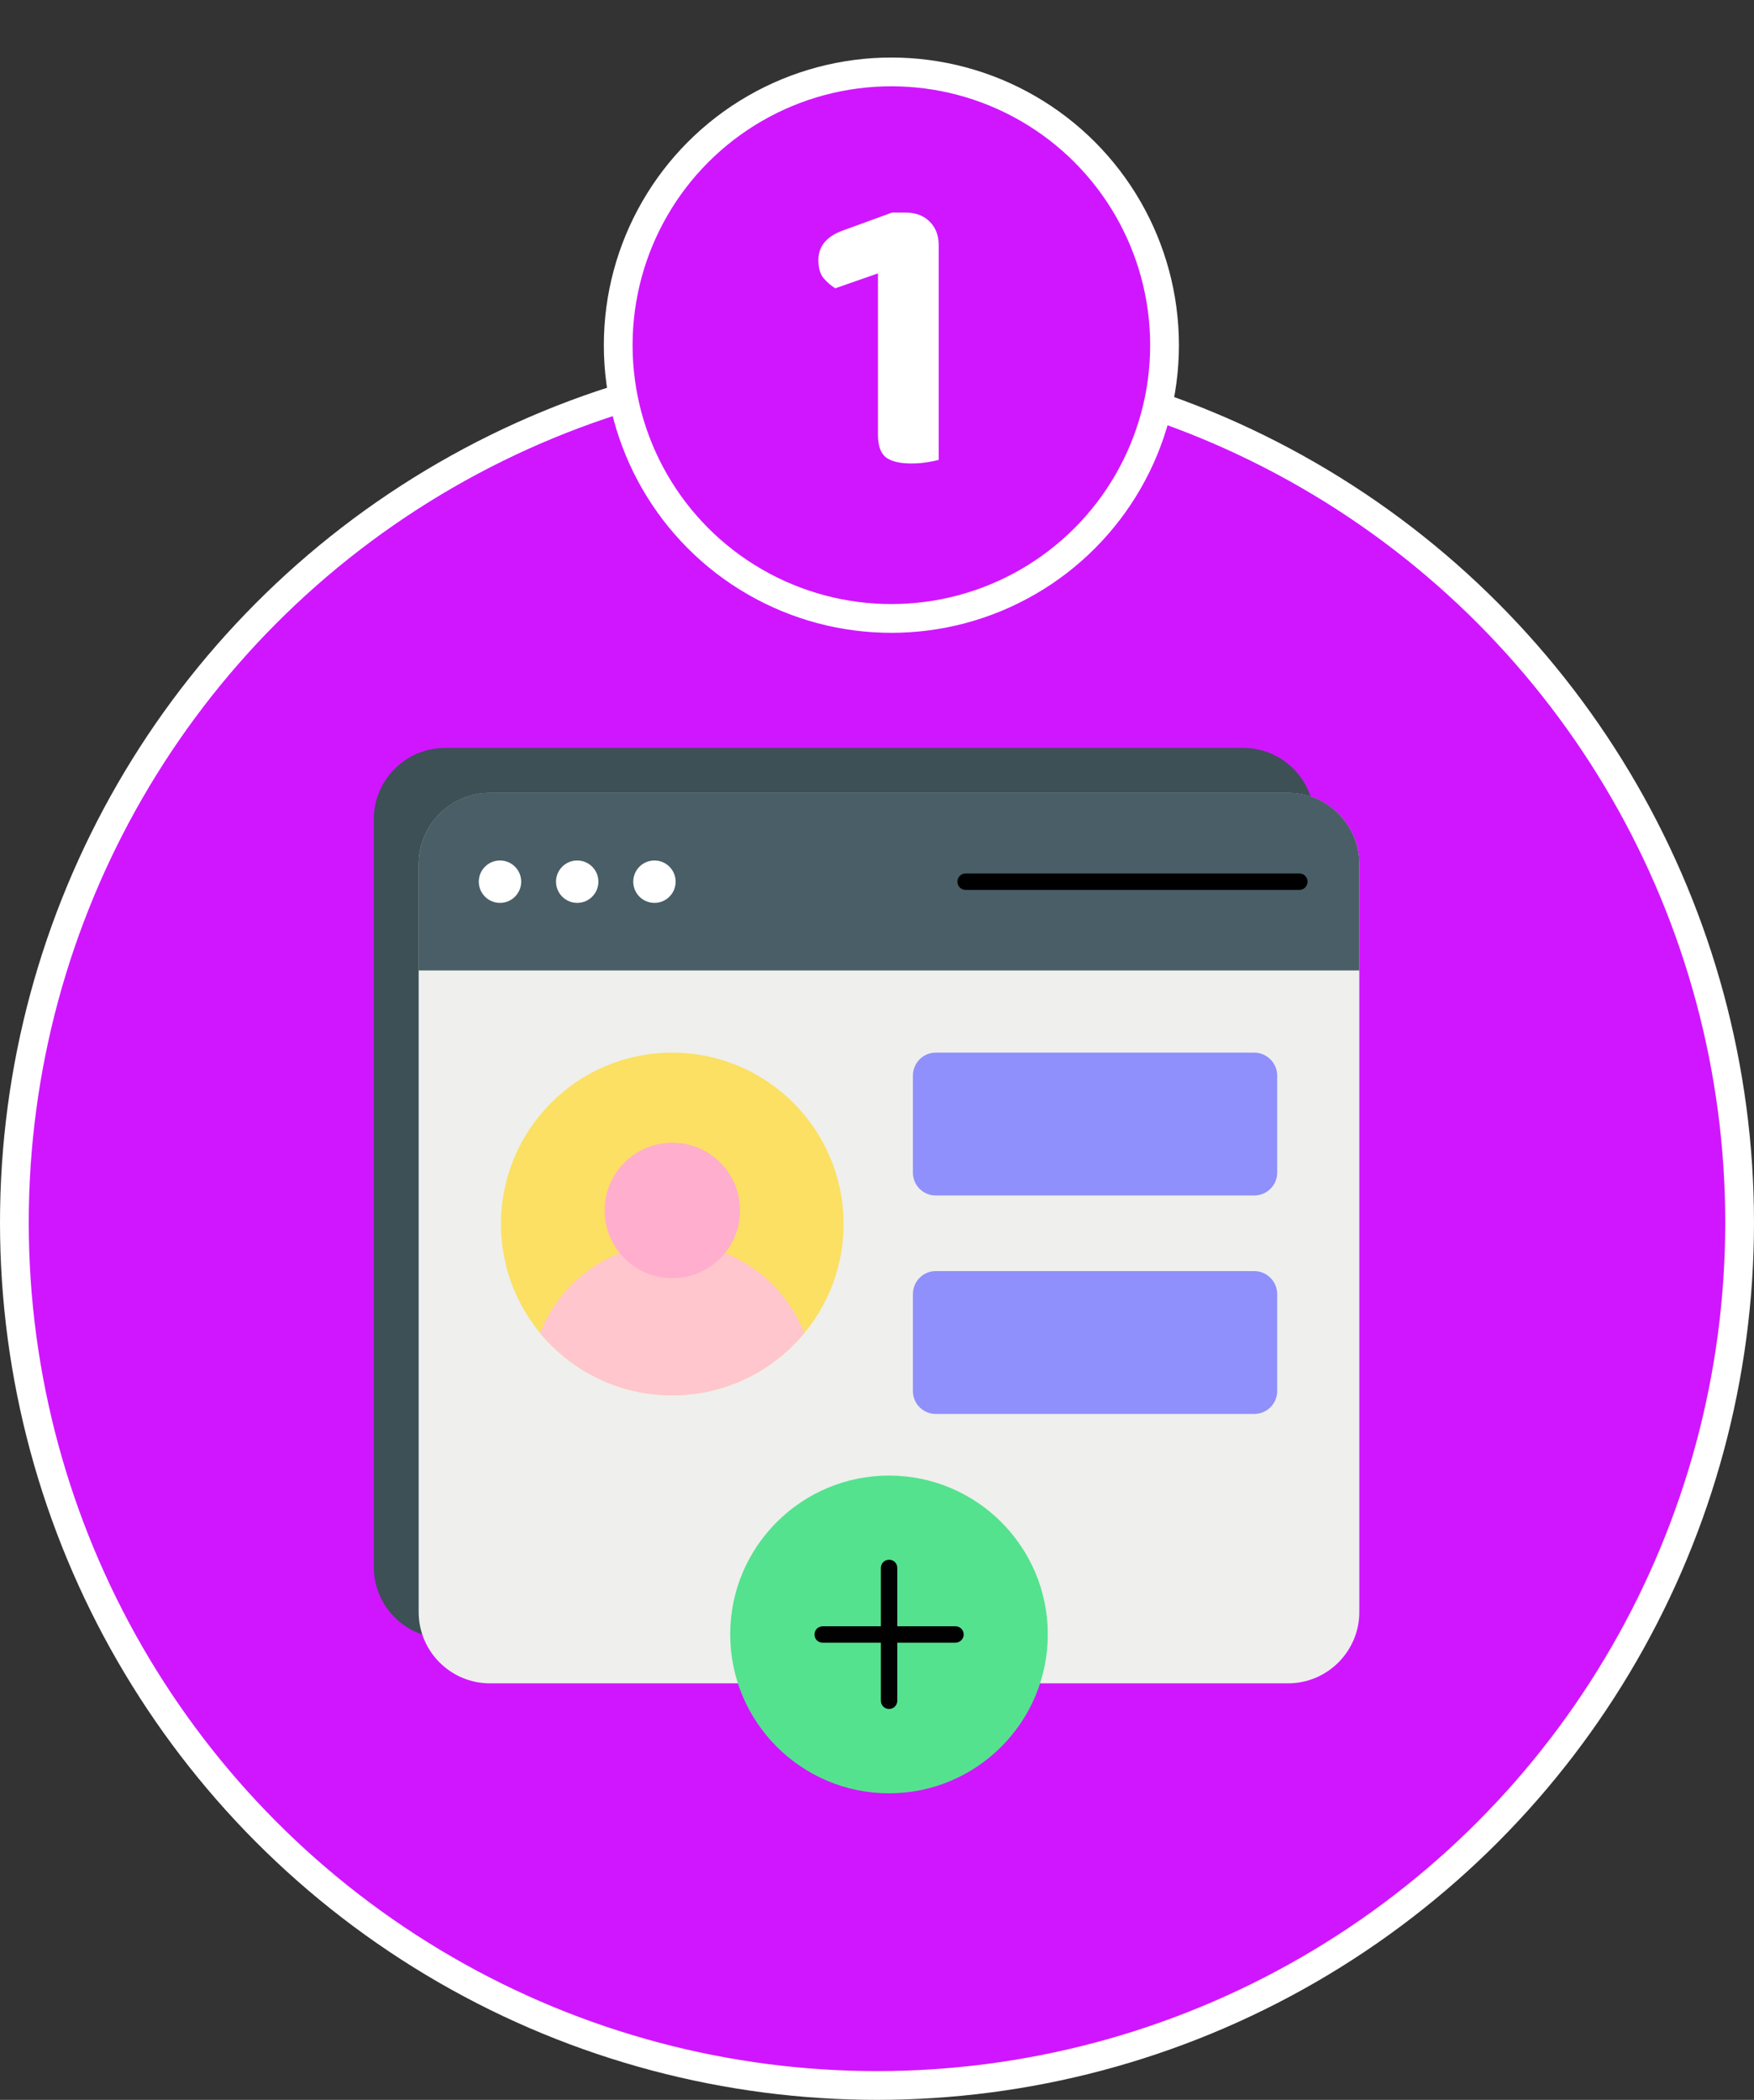
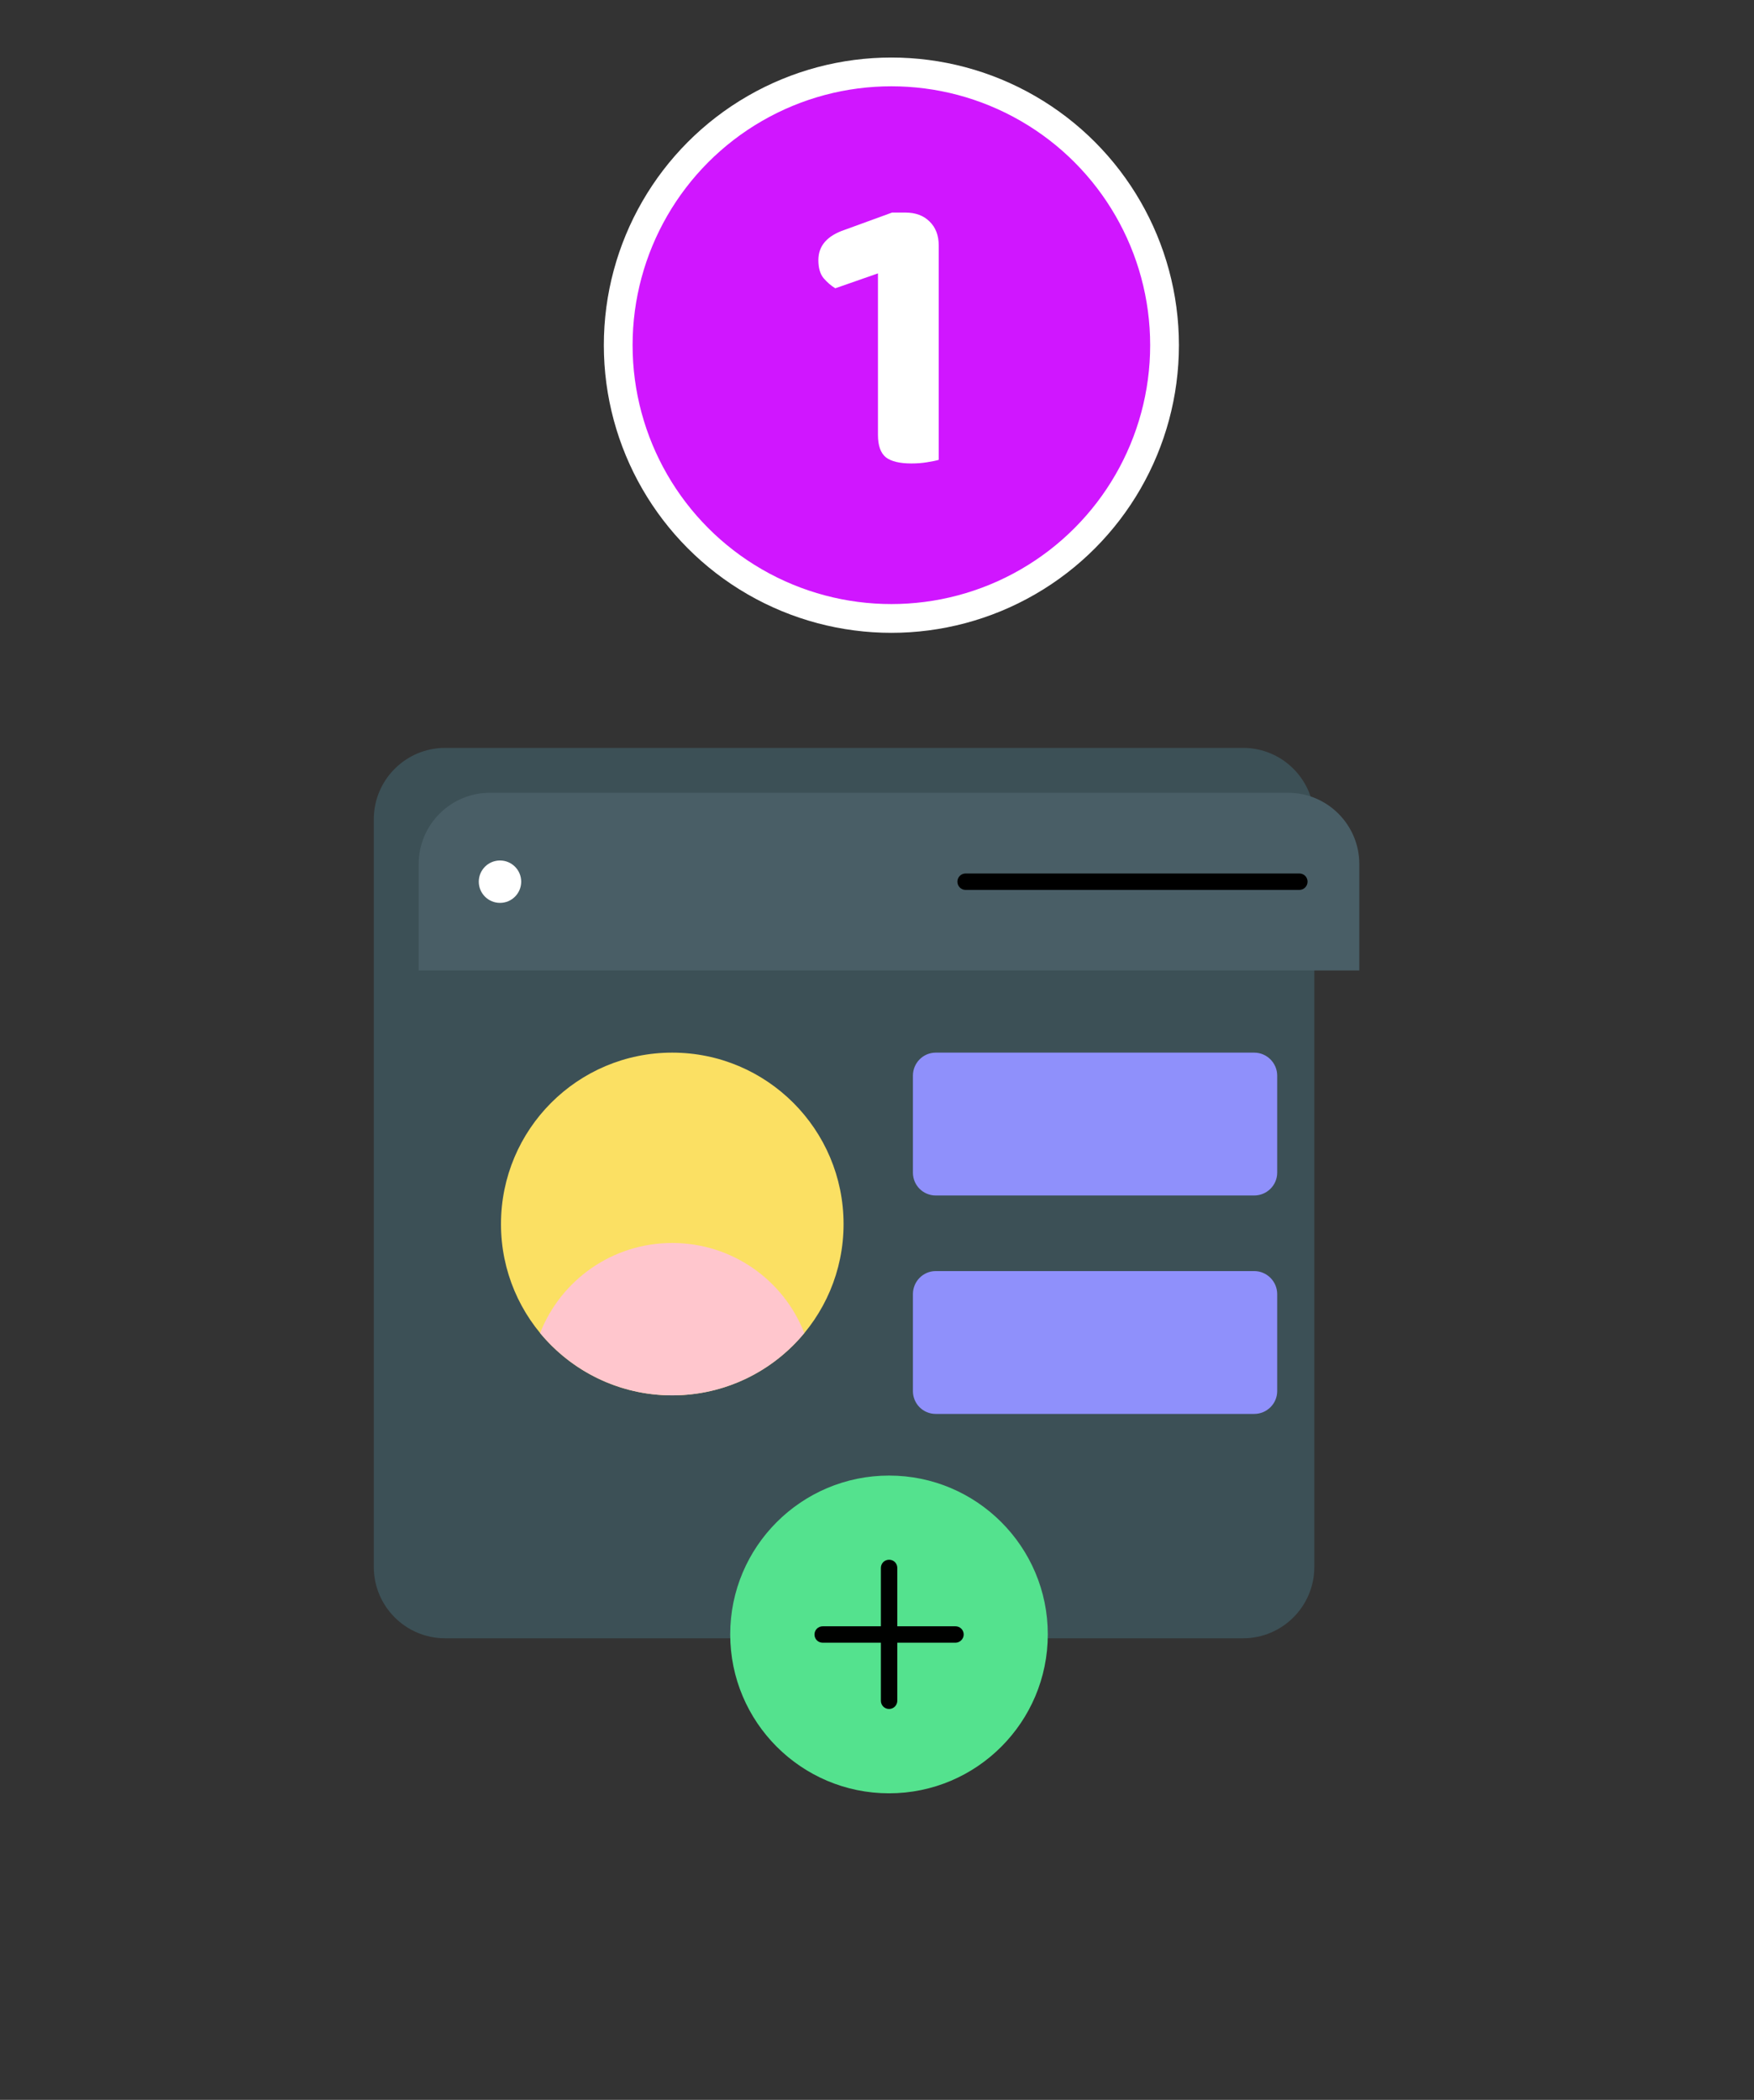
<svg xmlns="http://www.w3.org/2000/svg" width="61" height="73" viewBox="0 0 61 73" fill="none">
  <rect x="0" y="0" width="61" height="73" fill="#333333" stroke="none" />
-   <circle cx="30.5" cy="42.5" r="30" fill="#D016FF" stroke="white" />
  <circle cx="31" cy="12" r="9.5" fill="#D016FF" stroke="white" />
  <path d="M32.647 13.886H30.533V9.504L29.049 10.022C28.909 9.938 28.773 9.821 28.643 9.672C28.521 9.523 28.461 9.313 28.461 9.042C28.461 8.547 28.764 8.197 29.371 7.992L31.023 7.39H31.485C31.839 7.39 32.119 7.493 32.325 7.698C32.539 7.903 32.647 8.183 32.647 8.538V13.886ZM30.533 12.304H32.647V15.986C32.553 16.014 32.418 16.042 32.241 16.07C32.073 16.098 31.891 16.112 31.695 16.112C31.293 16.112 30.999 16.042 30.813 15.902C30.626 15.753 30.533 15.491 30.533 15.118V12.304Z" fill="white" />
  <path d="M45.709 28.48V54.474C45.709 55.84 44.6 56.954 43.229 56.954H15.48C14.114 56.954 13 55.846 13 54.474V28.48C13 27.114 14.109 26 15.48 26H43.234C44.6 26 45.709 27.114 45.709 28.48Z" fill="#3C5056" />
-   <path d="M47.274 30.045V56.04C47.274 57.405 46.165 58.52 44.794 58.52H17.04C15.674 58.52 14.56 57.411 14.56 56.04V30.045C14.56 28.68 15.668 27.565 17.04 27.565H44.794C46.16 27.565 47.274 28.674 47.274 30.045Z" fill="#EFEFED" />
  <path d="M47.274 33.737V30.04C47.274 28.674 46.165 27.56 44.794 27.56H17.04C15.674 27.56 14.56 28.669 14.56 30.04V33.737H47.274Z" fill="#495E66" />
  <path d="M17.389 31.388C17.796 31.388 18.126 31.058 18.126 30.651C18.126 30.244 17.796 29.914 17.389 29.914C16.981 29.914 16.651 30.244 16.651 30.651C16.651 31.058 16.981 31.388 17.389 31.388Z" fill="white" />
-   <path d="M20.074 31.388C20.481 31.388 20.811 31.058 20.811 30.651C20.811 30.244 20.481 29.914 20.074 29.914C19.667 29.914 19.337 30.244 19.337 30.651C19.337 31.058 19.667 31.388 20.074 31.388Z" fill="white" />
-   <path d="M22.76 31.388C23.167 31.388 23.497 31.058 23.497 30.651C23.497 30.244 23.167 29.914 22.76 29.914C22.352 29.914 22.023 30.244 22.023 30.651C22.023 31.058 22.352 31.388 22.76 31.388Z" fill="white" />
  <path d="M45.188 30.937H33.583C33.423 30.937 33.297 30.811 33.297 30.651C33.297 30.491 33.423 30.366 33.583 30.366H45.188C45.348 30.366 45.474 30.491 45.474 30.651C45.474 30.811 45.343 30.937 45.188 30.937Z" fill="black" />
  <path d="M44.418 37.394V40.766C44.418 41.206 44.058 41.56 43.618 41.56H32.543C32.103 41.56 31.749 41.206 31.749 40.766V37.394C31.749 36.954 32.103 36.594 32.543 36.594H43.618C44.058 36.594 44.418 36.954 44.418 37.394Z" fill="#8F90FB" />
  <path d="M44.418 44.989V48.36C44.418 48.8 44.058 49.154 43.618 49.154H32.543C32.103 49.154 31.749 48.8 31.749 48.36V44.989C31.749 44.548 32.103 44.188 32.543 44.188H43.618C44.058 44.188 44.418 44.548 44.418 44.989Z" fill="#8F90FB" />
  <path d="M29.337 42.554C29.337 45.84 26.669 48.508 23.377 48.508C20.086 48.508 17.423 45.84 17.423 42.554C17.423 39.263 20.086 36.594 23.377 36.594C26.669 36.594 29.337 39.263 29.337 42.554Z" fill="#FBE063" />
  <path d="M27.972 46.343C26.886 47.663 25.229 48.509 23.378 48.509C21.526 48.509 19.875 47.663 18.783 46.343C19.503 44.509 21.286 43.211 23.378 43.211C25.469 43.211 27.258 44.509 27.972 46.343Z" fill="#FFC6CD" />
-   <path d="M23.383 44.434C24.683 44.434 25.737 43.38 25.737 42.08C25.737 40.78 24.683 39.726 23.383 39.726C22.082 39.726 21.028 40.78 21.028 42.08C21.028 43.38 22.082 44.434 23.383 44.434Z" fill="#FFAECD" />
  <path d="M36.44 56.817C36.44 59.868 33.966 62.343 30.92 62.343C27.869 62.343 25.395 59.868 25.395 56.817C25.395 53.771 27.869 51.297 30.92 51.297C33.966 51.297 36.44 53.771 36.44 56.817Z" fill="#54E28E" />
  <path d="M30.921 59.411C30.761 59.411 30.635 59.285 30.635 59.126V54.508C30.635 54.348 30.761 54.223 30.921 54.223C31.081 54.223 31.206 54.348 31.206 54.508V59.126C31.206 59.285 31.075 59.411 30.921 59.411Z" fill="#000100" />
  <path d="M28.612 56.817L33.229 56.823L28.612 56.817Z" fill="#FBE063" />
  <path d="M33.229 57.108H28.612C28.452 57.108 28.326 56.983 28.326 56.823C28.326 56.663 28.452 56.537 28.612 56.537H33.229C33.389 56.537 33.515 56.663 33.515 56.823C33.515 56.977 33.383 57.108 33.229 57.108Z" fill="#000100" />
</svg>